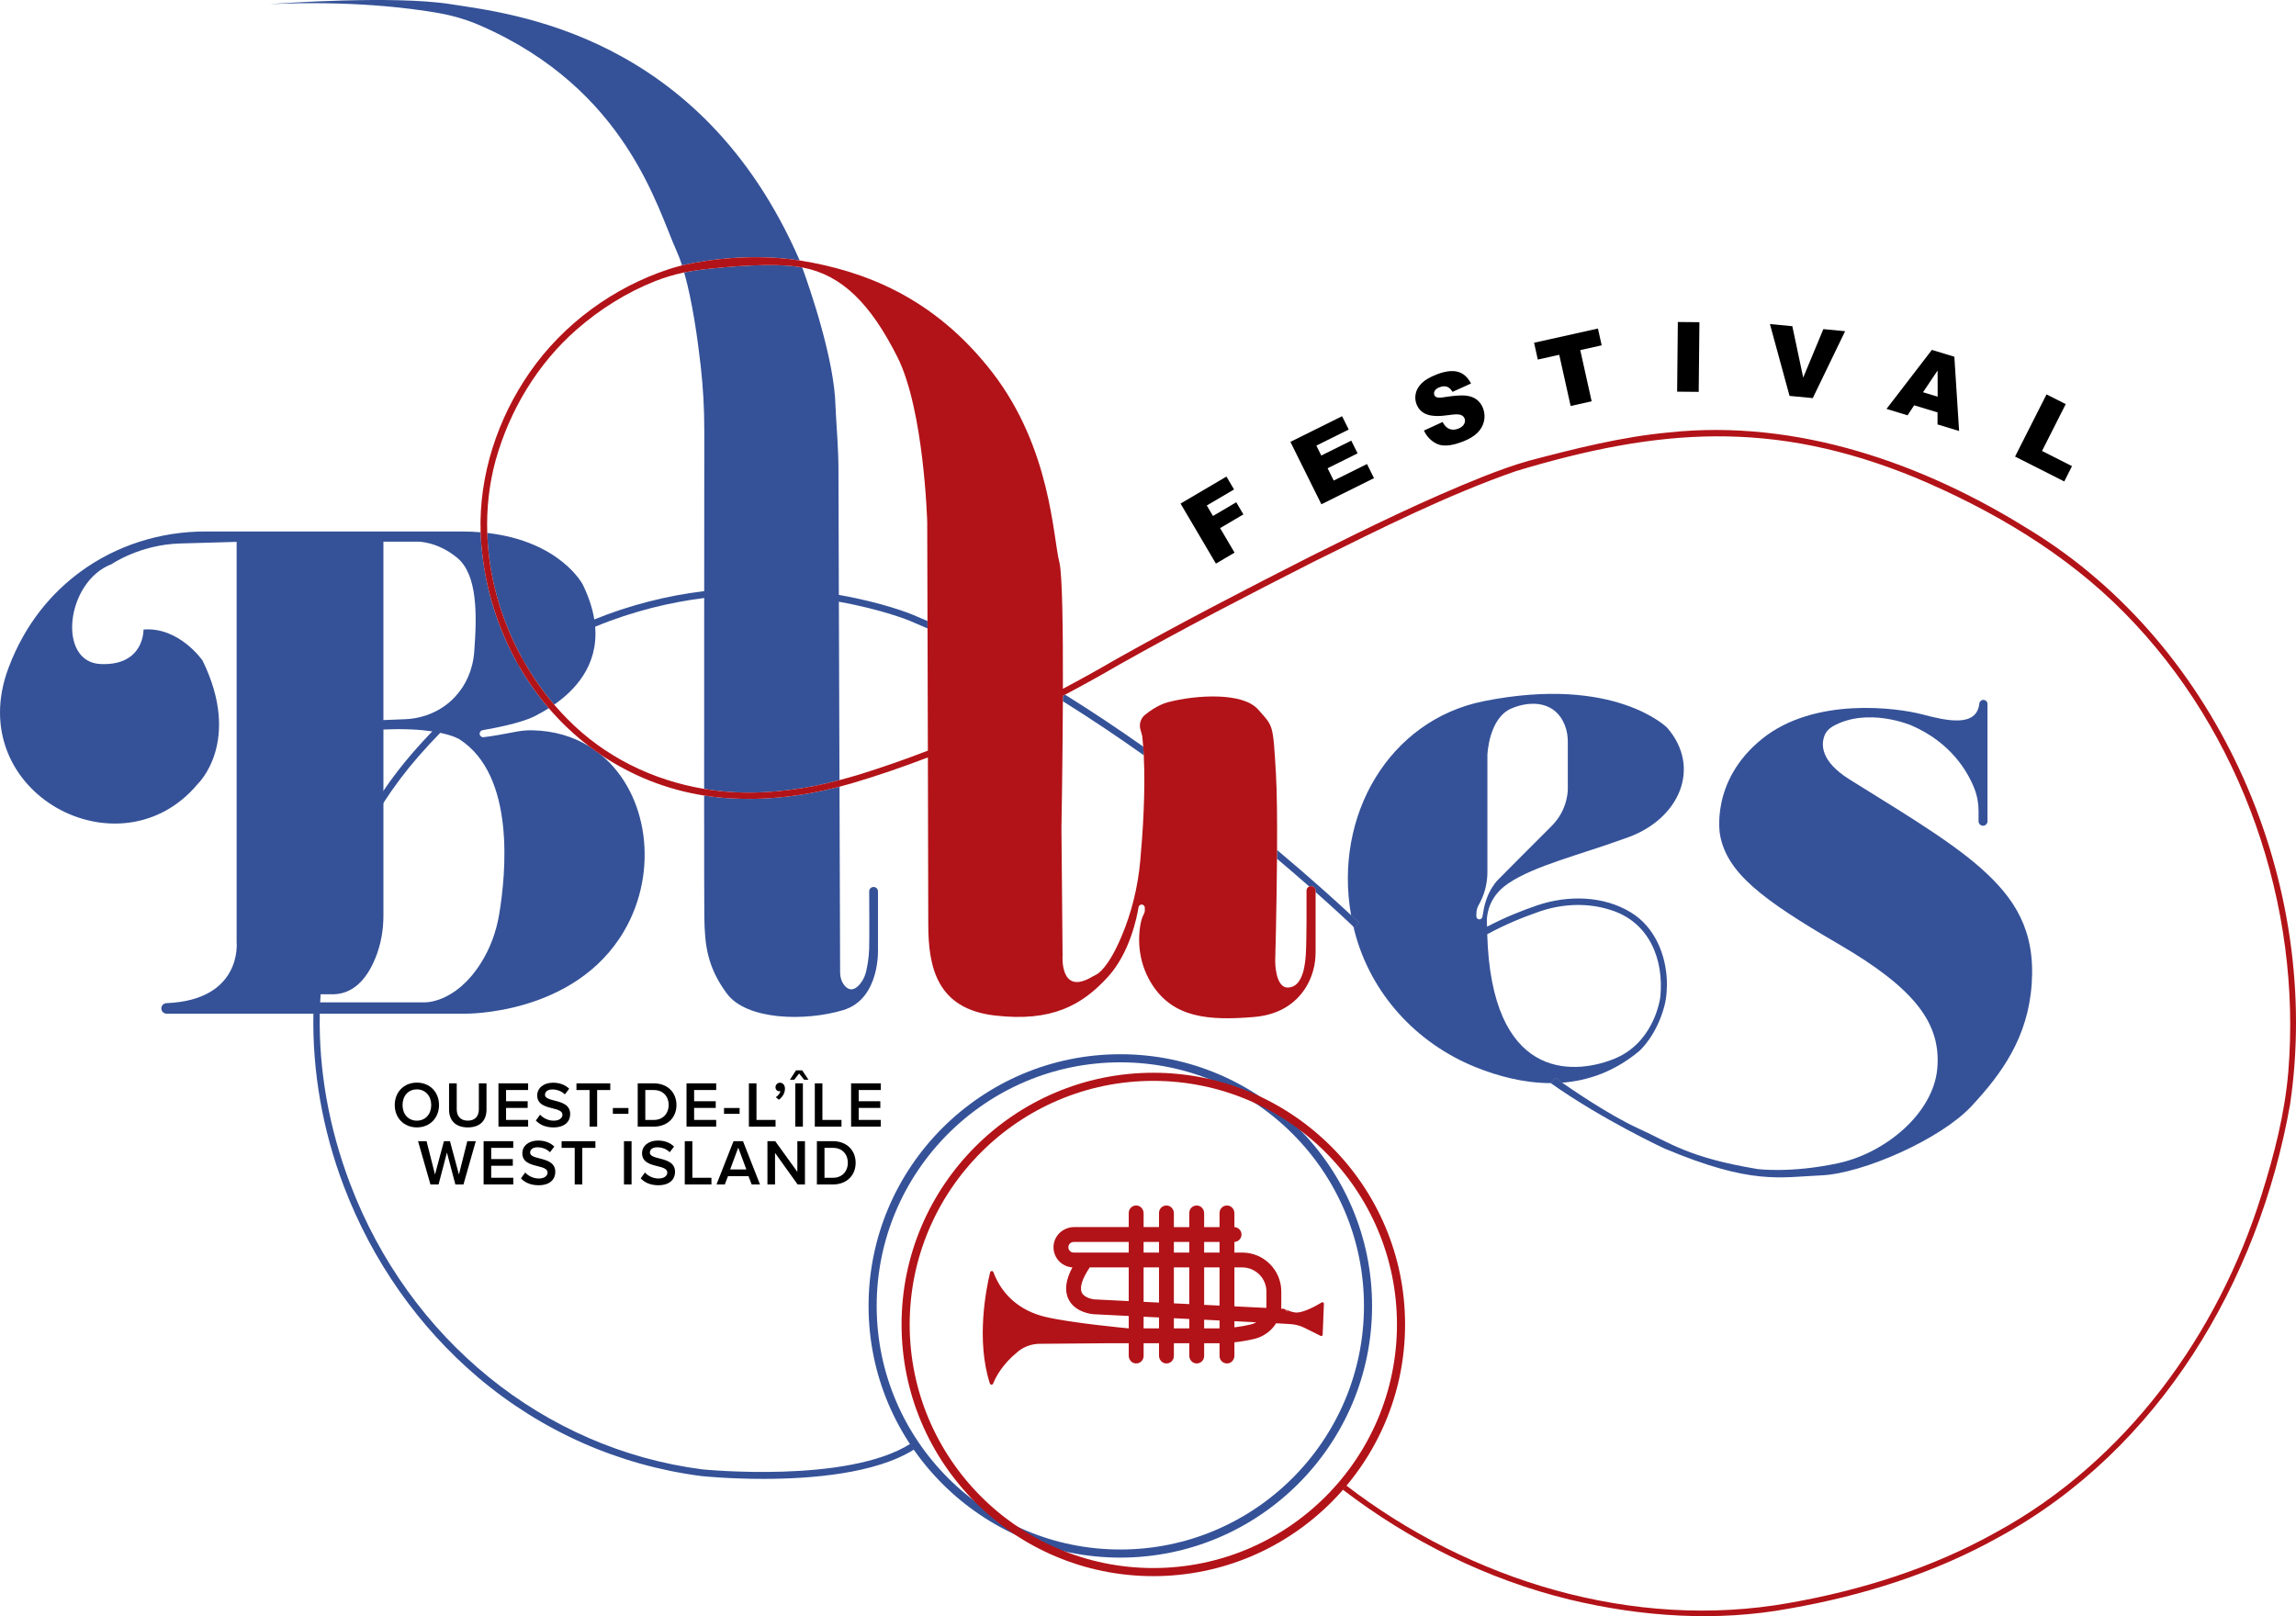
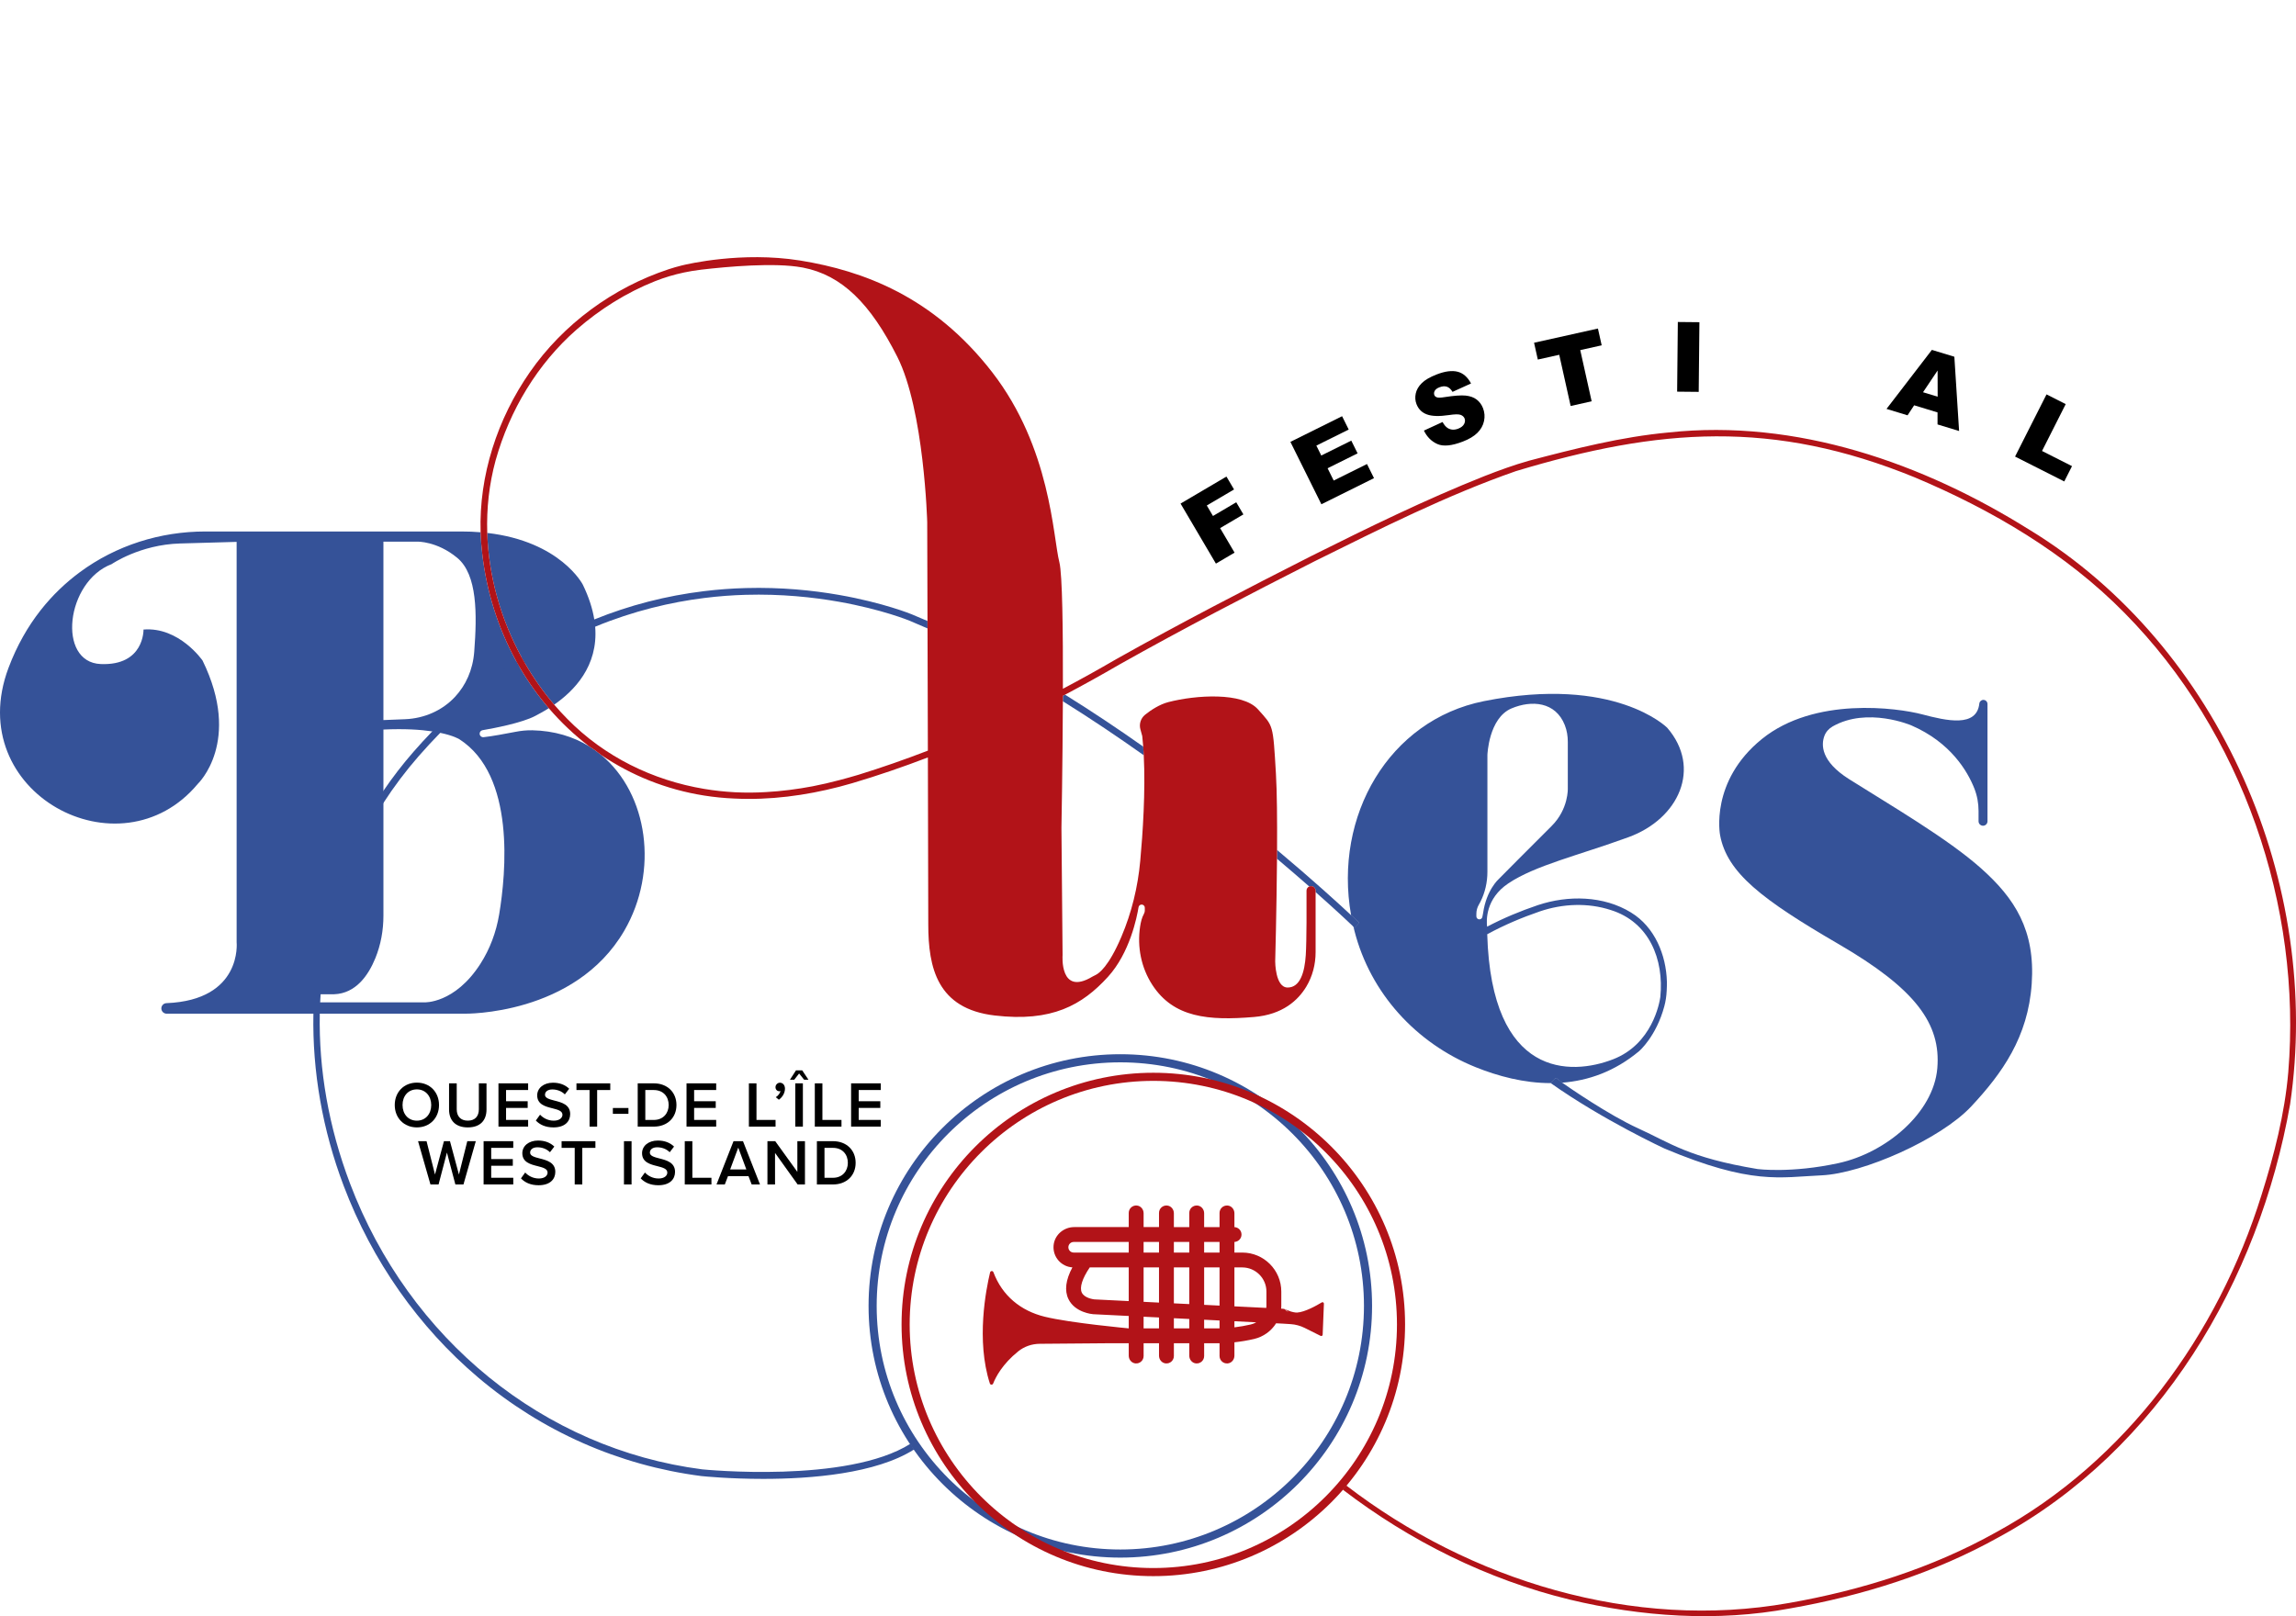
<svg xmlns="http://www.w3.org/2000/svg" id="Layer_2" data-name="Layer 2" viewBox="0 0 1698.25 1195.71">
  <defs>
    <style>
      .cls-1 {
        fill: #b21318;
      }

      .cls-2 {
        fill: red;
      }

      .cls-3 {
        fill: #355298;
      }
    </style>
  </defs>
  <g id="Layer_1-2" data-name="Layer 1">
    <g>
      <path class="cls-3" d="M440.23,463.64c-.15-1.74-.36-3.53-.66-5.35-1.26-7.84-3.95-16.41-8.49-25.77,0,0-16.36-31.96-70.69-38.24,1.01,31.98,10,63.8,25.41,92,.82,1.5,1.66,3,2.52,4.48,6.27,10.83,13.49,21.09,21.59,30.56,14.4-9.99,32.73-28.22,30.32-57.68ZM444.72,558.59s-.03-.02-.05-.03c-2.78-2.32-5.73-4.45-8.85-6.35t-.02-.02c-11.7-7.21-25.77-11.55-41.99-11.9-4.25-.09-8.49.35-12.66,1.17-6.54,1.27-17.52,3.32-23.52,3.94-1.11.11-2.16-.5-2.62-1.52-.16-.36-.24-.73-.24-1.09,0-1.22.87-2.35,2.17-2.57,8.18-1.4,29.19-5.36,39-10.58,2.23-1.19,5.8-3.05,9.98-5.69-8.1-9.43-15.36-19.65-21.68-30.53-.86-1.47-1.7-2.96-2.52-4.46-13.13-23.94-21.79-50.87-25.03-79.38-.65-5.25-1.04-10.52-1.2-15.79-4.5-.38-9.25-.58-14.26-.58h-189.34c-33.34,0-66.02,10.28-92.83,30.11-20.33,15.04-40.25,37.46-52.77,70.8-34.66,92.32,82.57,154.92,140.06,85.76,0,0,32.85-31.13,3.46-91.21,0,0-17.29-25.07-43.66-22.91,0,0,.7,26.88-31.69,25.53-32.39-1.36-25.78-61.05,8.14-73.94,0,0,20.86-14.41,50.53-15.26,29.68-.85,41.89-1.19,41.89-1.19v296.16s4.46,42.85-51.91,45.11c-2.1.08-3.77,1.79-3.77,3.89,0,1.07.44,2.05,1.14,2.76.71.7,1.69,1.14,2.76,1.14h220.45s81.51,1.5,118.08-61.42c25.64-44.11,17.61-101.18-17.05-129.95ZM283.6,400.73h25.01s14.54-.49,29.56,11.95c15.03,12.44,14.7,41.84,12.6,69.47-1.05,13.81-6.42,25-14.15,33.34-9.52,10.26-22.92,16.03-36.9,16.6l-16.12.65v-132.01ZM369.2,676.55c-2.17,12.99-6.78,25.49-13.9,36.57-19.04,29.61-41.44,28.46-41.44,28.46h-78.29c-.82,0-1.57-.33-2.11-.88-.55-.54-.88-1.29-.88-2.12,0-1.66,1.34-3,2.99-3h11.55c16.09-.57,25.34-14.02,30.5-26.66,4.07-9.98,5.98-20.71,5.98-31.48v-137.7c15.68-.73,27.47.07,36.1,1.37,2.17.33,4.14.69,5.92,1.07,10.17,2.13,14.18,4.75,14.18,4.75,41.52,26.67,34.49,99.1,29.4,129.62Z" />
-       <path class="cls-3" d="M649.4,701.32v-41.85c0-.9-.37-1.71-.95-2.3-.59-.58-1.4-.95-2.3-.95-1.81,0-3.27,1.47-3.25,3.28.06,8.83.22,33.11-.03,42.44-.18,6.82-1.35,12.98-2.27,16.87-.82,3.45-2.36,6.7-4.68,9.38-5.07,5.87-8.92,3.82-11.38.75-2.1-2.63-3.13-5.95-3.14-9.31-.05-14.39-.24-71.83-.46-137.6-25.28,6.56-51.51,10.04-77.63,8.76-7.65-.31-15.15-1.06-22.49-2.22.01,47.77.04,83.92.14,90.04.31,20.53,2.17,37.01,16.79,56.61,14.62,19.59,57.85,20.52,85.84,12.13,27.99-8.4,25.81-46.03,25.81-46.03ZM620.48,445.2c0-1.71,0-3.4-.02-5.08-.17-52.07-.29-91.46-.29-95.21,0-8.94-1.24-28.53-1.84-37.53-.16-2.35-.29-4.68-.35-7.03-.79-34.03-18.49-85.61-24.6-102.47-20.38-3.8-55.48-.62-74.66,1.62-4.26.5-8.49,1.18-12.67,2.07,5.94,20.77,9.87,48.33,12.19,68.82,1.82,15.98,2.71,32.03,2.7,48.11-.02,24.44-.05,69.08-.08,118.84v5.08c-.03,47.19-.05,98.47-.04,141.23,15.05,2.52,30.45,3.31,45.83,2.35,11.36-.61,23.23-2.16,34.42-4.28,6.63-1.28,13.27-2.84,19.85-4.58-.15-44.1-.31-91.51-.44-131.94ZM591.33,192.34C518.1,24.44,377.55,10.04,333.36,3.09c-42.38-6.67-126.8-.54-133.62-.03,59.48-2.67,102.71,2.74,124.71,6.61,10.55,1.85,20.88,4.9,30.7,9.18,108.34,47.2,130.96,135.2,145.28,166.82,1.43,3.16,2.78,6.76,4.04,10.68,4.02-.99,44.21-10.43,86.99-3.67-.09-.23-.13-.34-.13-.34Z" />
      <path class="cls-3" d="M1154.83,800.54s-3.6-3-4.07-2.95c-.47.04-3.77,3.72-3.77,3.72,2.82,0,5.65-.1,8.48-.32-.42-.29-.64-.45-.64-.45ZM1001.09,685.59c.51.48.79.75.82.78l3.47-3.6c-.09-.09-2.18-2.1-6.04-5.7.5,2.84,1.08,5.68,1.75,8.52Z" />
      <path class="cls-3" d="M1206.49,675.15c-20.42-12.58-46.73-12.95-69.02-5.5-12.87,4.36-25.46,9.57-37.52,15.94-.57-4.44-1.29-20.71,15.79-32.1,19.96-13.3,51.48-20.53,88.78-34.12,37.3-13.59,54.36-51.18,28.63-80.97,0,0-38.75-39.04-135.62-19.66-70.1,14.02-111.21,84.74-98.19,158.33,3.86,3.6,5.95,5.61,6.04,5.7l-3.47,3.6s-.31-.3-.82-.78c.25,1.06.5,2.11.77,3.17,11.74,45.99,45.53,82.98,89.55,100.74,16.54,6.67,35.73,11.82,55.57,11.82,0,0,3.3-3.68,3.77-3.72.47-.05,4.07,2.95,4.07,2.95,0,0,.22.16.64.45,19.23-1.48,38.8-8.19,56.93-23.34,0,0,12.64-10.76,18.66-33.26.99-3.71,1.54-7.52,1.73-11.36.12-2.32.21-4.94.15-6.74-.52-19.79-9-40.52-26.45-51.14ZM1092.65,679.52c-.4-.41-.65-.97-.65-1.58v-1.91c0-2.36.65-4.66,1.83-6.71.36-.63.77-1.38,1.2-2.22,3.45-6.83,5.14-14.41,5.14-22.06v-86.49s.89-27.31,17.86-34.46c14.86-6.25,32.54-4.98,39.38,12.36,1.56,3.94,2.23,8.17,2.23,12.41v34.19s.77,15.45-12.12,28.21-38.93,39.05-38.93,39.05c0,0-9.19,8.04-11.61,25.27l-.55,2.79c-.2,1.05-1.12,1.81-2.19,1.81-.62,0-1.18-.25-1.59-.66ZM1228.08,737.58c-.67,4.69-6.06,34.86-34.88,46.09-31.27,12.18-90.09,14.03-93.16-92.47,0-.08.11-.17.2-.11,12.36-6.74,25.43-12.25,38.79-16.83,16.83-5.71,35.48-6.53,52.42-.98,28.37,8.87,39.42,36.4,36.62,64.3h.01Z" />
      <path class="cls-3" d="M1465.41,642.51c-24.91-22.2-66.77-46.52-97.76-66.1-20.92-13.22-20.64-25.4-18.24-31.92,1.1-3.01,3.33-5.47,6.12-7.06,25.75-14.66,58.17-.78,58.17-.78,29.13,12.6,41.57,33.93,46.6,46.59,2.11,5.32,3.15,10.99,3.15,16.7v7.65c0,.92.37,1.74.97,2.34s1.43.97,2.34.97c1.82,0,3.3-1.48,3.3-3.31v-86.77c-.01-.83-.35-1.59-.9-2.14-.55-.55-1.31-.89-2.14-.89-1.55,0-2.84,1.18-3,2.72-1.92,17.87-24.38,12.71-42.17,8.01-18.63-4.91-79.71-13.2-118.54,18.12-38.82,31.32-31.05,71.18-31.05,71.18,5.17,27.95,31.09,47.72,87.69,80.65,56.61,32.94,75.81,58.76,72.99,91.86-2.81,33.1-38.01,62.51-73.01,70.16-35,7.64-59.88,4.41-59.88,4.41-51.26-8.5-64.31-19.18-88.21-30.04-21.95-9.97-51.66-30.57-56.37-33.87-.42-.29-.64-.45-.64-.45,0,0-3.6-3-4.07-2.95-.47.04-3.77,3.72-3.77,3.72,38.71,27.39,84.27,48.45,84.27,48.45,64.52,27.12,85.41,21.14,116.01,19.79,30.59-1.35,88.09-26.69,110.83-51.06,22.74-24.36,41.97-51.17,44.67-90.7,2.71-39.52-12.45-63.08-37.36-85.28Z" />
      <path class="cls-3" d="M686.05,464.92c-4.44-1.97-8.89-3.88-13.34-5.72-.33-.13-20.28-8.34-52.23-14-19.19-3.4-42.71-5.88-68.91-5.14-9.62.27-19.9,1-30.71,2.36-24.65,3.09-52.07,9.46-80.63,21.22-17.01,6.98-34.43,15.88-51.91,27.12-.86-1.48-1.7-2.98-2.52-4.48,15.07-9.72,30.69-18.08,46.78-25.06,2.32-1.01,4.65-1.98,6.99-2.93,25.98-10.54,53.2-17.55,81.29-20.95,10.15-1.24,20.42-2,30.79-2.28,26.07-.72,49.54,1.7,68.81,5.06,33.11,5.78,53.85,14.33,54.17,14.47,3.8,1.57,7.6,3.19,11.4,4.85,0,1.81,0,3.63.02,5.48Z" />
      <path class="cls-3" d="M676.09,1072.37c-28.33,17.93-76.07,21.75-111.57,21.75-24.99,0-43.91-1.89-45.74-2.08-60.93-7.87-117.97-33.07-165.01-72.86-44.13-37.34-78.55-86.39-99.56-141.85-15.66-41.35-23.23-84.74-22.4-127.37.24-12.78,1.24-25.49,3.01-38.06,6.45-45.83,23.14-89.07,48.78-126.85,6.82-10.05,14.26-19.7,22.32-28.92,4.51-5.17,9.11-10.17,13.78-15.02,19.42-20.18,40.15-37.61,62.02-52.15.82,1.5,1.66,2.99,2.52,4.46-19.65,13.05-39.35,29.09-58.62,48.76-5.35,5.46-10.67,11.21-15.94,17.24-9.62,11.01-18.32,22.58-26.08,34.61-27.45,42.56-43.13,90.96-46.45,141.55-.14,2-.25,4-.34,6-.13,2.79-.23,5.58-.28,8.38-.81,41.31,6.54,83.83,22.36,125.6,43.68,115.35,143.49,196.39,260.47,211.51,1,.11,107.24,10.71,154.06-18.93l2.67,4.23Z" />
      <path class="cls-3" d="M845.98,558.76c-18.66-13.24-38.78-26.81-59.83-39.94.01-1.33.02-2.66.02-4,.54-.28,1.08-.57,1.62-.86,20.27,12.6,39.69,25.63,57.79,38.4.16,2.1.29,4.23.4,6.4Z" />
      <path class="cls-3" d="M1005.38,682.77l-3.47,3.6s-.31-.3-.82-.78c-2.8-2.68-12.68-12.01-28-25.58v-1.07c0-1.86-1.51-3.36-3.36-3.36-.48,0-.93.1-1.34.28-7.02-6.17-15.02-13.08-23.85-20.53.02-2.17.03-4.34.04-6.5,26.25,22.02,45.55,39.65,54.76,48.24,3.86,3.6,5.95,5.61,6.04,5.7Z" />
-       <path class="cls-2" d="M435.82,552.21c2.89,2.19,5.84,4.31,8.85,6.35-2.78-2.32-5.73-4.45-8.85-6.35Z" />
      <path class="cls-1" d="M1501.27,392.06c-79.12-49.63-172.64-82.23-266.97-72.12-35.1,3.25-69.31,11.96-103.28,20.89-11.33,3.18-22.39,7.23-33.32,11.51-43.49,17.31-85.55,37.93-127.38,58.81-48.63,24.66-97.1,49.76-144.63,76.48-13.01,7.57-26.18,14.91-39.51,21.95.12-42.93-.39-84.87-2.59-93.5-4.81-18.82-6.23-84.61-49.79-140.81-43.56-56.19-95.77-74.94-141.28-82.42-.35-.06-.71-.12-1.06-.17-42.78-6.76-82.97,2.68-86.99,3.67-.22.05-.33.08-.33.08-3.29.8-6.41,1.74-9.57,2.76-41.14,13.59-77.9,40.53-102.66,76.15-23.98,34.47-37.73,76.43-36.42,118.45.16,5.27.55,10.54,1.2,15.79,3.24,28.51,11.9,55.44,25.03,79.38.82,1.5,1.66,2.99,2.52,4.46,6.32,10.88,13.58,21.1,21.68,30.53,8.96,10.44,18.97,19.92,29.88,28.24t.02.02c3.12,1.9,6.07,4.03,8.85,6.35.02.01.03.02.05.03,22.32,15.09,48.01,25.54,76.1,29.98,7.34,1.16,14.84,1.91,22.49,2.22,26.12,1.28,52.35-2.2,77.63-8.76,3.2-.84,6.38-1.72,9.55-2.64,18.86-5.6,37.46-11.98,55.82-19.02.16,57.51.29,110.28.29,123.51,0,32.15,6.67,62.4,49.06,67.4,42.4,5,64.78-7.68,83.8-28.54,16.24-17.81,21.48-44.23,22.67-51.57.18-1.12,1.16-1.95,2.3-1.95,1.28,0,2.33,1.04,2.33,2.33v2.01c0,1.01-.31,1.98-.8,2.85-1.3,2.3-2.15,5.57-2.68,9.11-2.27,15.03.8,30.51,9.11,43.24,15.69,24.05,41.18,26.51,75.18,23.64,21.16-1.78,32.54-12.33,38.63-22.43,4.62-7.68,6.89-16.55,6.89-25.51v-45.44c0-1.69-1.21-3.19-2.89-3.42-.66-.09-1.27.01-1.81.25-1.2.51-2.03,1.7-2.02,3.09.05,9.61.14,37.13-.55,47.65-.84,12.85-4.19,24.02-13.41,24.02s-9.21-19.27-9.21-19.27c0,0,1.04-37.97,1.34-76.02.02-2.17.03-4.34.04-6.5.12-21.89-.04-43.08-.83-56.3-2.23-37.43-1.82-34.85-13.27-47.7-11.45-12.85-45.79-10.68-66.33-5.37-6.4,1.65-12.89,5.87-17.19,9.35-3.2,2.59-4.55,6.83-3.46,10.79l1.37,4.99c.28,2.52.51,5.12.71,7.77.16,2.1.29,4.23.4,6.4,1.35,26.78-.72,57.73-2.6,78.22-1.77,19.29-6.36,38.24-13.94,56.07-9.4,22.1-16.64,27.17-19.12,28.31-.78.36-1.55.74-2.29,1.18-24.52,14.77-22.09-15.94-22.09-15.94l-.84-94.13s.85-46,1.05-93.65c.01-1.33.02-2.66.02-4,.54-.28,1.08-.57,1.62-.86,13.56-7.16,26.97-14.63,40.21-22.32,47.43-26.68,95.86-51.77,144.38-76.4,48.71-24.08,97.44-48.72,148.8-66.65,106.15-32.01,190.38-38.23,295.15,4.63,56.93,23.96,111.59,56.02,155.14,100.32,87.11,88.29,131.25,216.54,121.05,339.78-2.65,30.91-10.45,61.12-19.74,90.64-32.2,103.44-100.23,197.24-196.26,249.61-47.44,26.56-99.95,43.02-153.37,52.4-115,20.48-235.83-16.52-327.5-87.02l-2.42,3.18c49.65,38,106.83,66.47,167.67,81.29,53.12,12.76,109.14,16.64,163.05,6.57,53.83-9.43,106.75-26.04,154.59-52.79,118.67-64.57,192.27-189.48,215.33-320.18,23.9-162.31-51.36-338.61-192.6-424.96ZM634.81,573.25c-4.59,1.36-9.22,2.67-13.89,3.89-6.58,1.74-13.22,3.3-19.85,4.58-11.19,2.12-23.06,3.67-34.42,4.28-15.38.96-30.78.17-45.83-2.35-37.97-6.36-73.69-23.75-101.15-51.72-3.38-3.41-6.64-6.95-9.76-10.61-8.1-9.47-15.32-19.73-21.59-30.56-.86-1.48-1.7-2.98-2.52-4.48-15.41-28.2-24.4-60.02-25.41-92-.57-18.07,1.4-36.2,6.21-53.75,10.38-37.04,30.92-71.34,59.93-96.75,17.09-14.93,36.76-27.32,57.93-35.73,7.01-2.78,14.23-4.93,21.59-6.48,4.18-.89,8.41-1.57,12.67-2.07,19.18-2.24,54.28-5.42,74.66-1.62.19.03.38.06.57.1,28.87,5.62,49.87,26.62,69.75,66,19.87,39.38,22.12,122.25,22.12,122.25,0,0,.09,31.06.21,73.21,0,1.81,0,3.63.02,5.48.08,27.68.17,59.58.25,90.42-16.96,6.55-34.12,12.54-51.49,17.91Z" />
      <path class="cls-3" d="M828.65,1152.37c-102.68,0-186.21-83.53-186.21-186.21s83.53-186.21,186.21-186.21,186.21,83.53,186.21,186.21-83.53,186.21-186.21,186.21ZM828.65,785.95c-99.37,0-180.21,80.84-180.21,180.21s80.84,180.21,180.21,180.21,180.21-80.84,180.21-180.21-80.84-180.21-180.21-180.21Z" />
      <path class="cls-1" d="M853.06,1166.08c-102.68,0-186.21-83.53-186.21-186.21s83.53-186.21,186.21-186.21,186.21,83.53,186.21,186.21-83.53,186.21-186.21,186.21ZM853.06,799.66c-99.37,0-180.21,80.84-180.21,180.21s80.84,180.21,180.21,180.21,180.21-80.84,180.21-180.21-80.84-180.21-180.21-180.21Z" />
      <path class="cls-1" d="M977.65,963.56c-3.63,2.21-12.43,7.19-18.27,7.52-1.47.08-4.18-.63-4.56-.77-1.81-.67-4.08-1.51-4.41-1.71l2.61,1.99c-1.97-.73-2.58-1.88-2.65-2.02h-.01c-.49-.18-1.02-.29-1.57-.32l-1.19-.06c.03-.34.06-.68.08-1.02.02-.44.04-.87.04-1.29v-10.31c0-15.96-12.93-28.89-28.89-28.89h-5.79v-7.85c2.93-.13,5.25-2.54,5.25-5.49s-2.32-5.36-5.25-5.49v-10.25c0-2.86-2.09-5.43-4.94-5.71-3.28-.33-6.06,2.25-6.06,5.47v10.48h-11.39v-10.25c0-2.87-2.1-5.43-4.96-5.7-3.29-.31-6.04,2.25-6.04,5.47v10.48h-11.39v-10.25c0-2.87-2.1-5.43-4.96-5.7-3.29-.31-6.04,2.25-6.04,5.47v10.48h-11.39v-10.25c0-2.87-2.1-5.43-4.96-5.7-3.29-.31-6.04,2.25-6.04,5.47v10.48h-40.32c-7.88,0-14.71,5.94-15.29,13.8-.62,8.4,5.78,15.5,13.94,16.01-4.97,9.27-5.96,17.13-2.94,23.42,4.83,10.08,17.74,11.18,18.28,11.22l26.33,1.31v9.17s-43.08-3.94-62.16-8.62c-17.74-4.35-31.41-15.52-37.94-32.95-.44-1.18-2.15-1.07-2.45.16-2.99,12.48-10.47,50.3-.17,82.18.37,1.15,1.98,1.18,2.43.06,1.97-4.98,6.94-14.47,18.51-23.8,4.5-3.63,10.12-5.56,15.9-5.61l51.22-.42h14.66v9.23c0,2.87,2.1,5.43,4.96,5.7,3.29.31,6.04-2.25,6.04-5.47v-9.46h11.39v9.23c0,2.87,2.1,5.43,4.96,5.7,3.29.31,6.04-2.25,6.04-5.47v-9.46h11.39v9.23c0,2.87,2.1,5.43,4.96,5.7,3.29.31,6.04-2.25,6.04-5.47v-9.46h9.5c.63,0,1.26-.01,1.89-.01v9.47c0,3.22,2.78,5.8,6.06,5.47,2.85-.28,4.94-2.85,4.94-5.71v-9.91c4.89-.52,9.76-1.35,14.56-2.47,6.92-1.61,12.72-5.91,16.28-11.59l4.36.22c.1,0,.19.01.28.01l6.05.38c3.64.23,7.2,1.19,10.47,2.82l11.77,5.88c.68.34,1.47-.13,1.5-.89l.92-22.94c.03-.83-.87-1.37-1.58-.94ZM834.87,962.59l-25.51-1.27c-.63-.08-7.26-.93-9.2-5.03-1.77-3.77.3-10.36,5.87-18.61h28.84v24.91ZM834.87,926.68h-40.73c-2.16,0-3.92-1.76-3.92-3.92s1.76-3.92,3.92-3.92h40.73v7.84ZM857.26,982.77h-11.39v-8.62l11.39.56v8.06ZM857.26,963.7l-11.39-.57v-25.45h11.39v26.02ZM857.26,926.68h-11.39v-7.84h11.39v7.84ZM879.65,982.77h-11.39v-7.51l11.39.57v6.94ZM879.65,964.81l-11.39-.56v-26.57h11.39v27.13ZM879.65,926.68h-11.39v-7.84h11.39v7.84ZM902.04,982.75c-.63,0-1.26.02-1.89.02h-9.5v-6.4l11.39.57v5.81ZM902.04,965.93l-11.39-.57v-27.68h11.39v28.25ZM902.04,926.68h-11.39v-7.84h11.39v7.84ZM925.1,979.9c-3.98.93-8.01,1.63-12.06,2.11v-4.52l16.17.8c-1.26.72-2.64,1.27-4.11,1.61ZM936.72,965.88c0,.22-.01.45-.02.69-.02.36-.05.72-.11,1.07l-23.55-1.17v-28.79h5.78c9.87,0,17.9,8.02,17.9,17.89v10.31Z" />
      <g>
        <path d="M873.22,372.56l33.93-19.98,5.62,9.54-20.15,11.86,4.57,7.76,17.21-10.13,5.28,8.97-17.21,10.13,10.68,18.15-13.79,8.12-26.15-44.41Z" />
        <path d="M954.46,326.91l38.23-18.98,4.89,9.86-23.93,11.88,3.64,7.34,22.2-11.02,4.67,9.42-22.2,11.02,4.52,9.1,24.62-12.23,5.19,10.45-38.92,19.32-22.92-46.16Z" />
        <path d="M1053.2,318.56l13.8-6.34c1.19,2.18,2.49,3.69,3.89,4.53,2.28,1.36,4.84,1.49,7.69.39,2.12-.82,3.56-1.95,4.33-3.38.76-1.44.89-2.81.39-4.12-.48-1.25-1.46-2.15-2.93-2.71-1.47-.56-4.37-.51-8.69.15-7.08,1.05-12.48.9-16.19-.46-3.74-1.35-6.33-3.9-7.78-7.66-.95-2.47-1.14-5.08-.55-7.83.58-2.75,2.07-5.31,4.46-7.68,2.39-2.37,6.09-4.52,11.1-6.45,6.14-2.37,11.27-3.03,15.38-1.99,4.11,1.04,7.43,3.94,9.96,8.69l-13.69,6.22c-1.21-2.02-2.6-3.29-4.17-3.82-1.57-.52-3.41-.38-5.51.43-1.73.67-2.89,1.54-3.48,2.6-.59,1.07-.69,2.13-.28,3.18.29.77.92,1.32,1.88,1.65.94.36,2.83.31,5.67-.15,7.03-1.11,12.23-1.48,15.59-1.14,3.36.35,6.09,1.34,8.19,2.96,2.1,1.63,3.65,3.75,4.67,6.38,1.19,3.08,1.43,6.25.73,9.52-.7,3.26-2.32,6.15-4.87,8.68-2.54,2.53-6.14,4.69-10.8,6.48-8.18,3.16-14.45,3.77-18.81,1.83-4.36-1.93-7.69-5.25-9.98-9.94Z" />
        <path d="M1134.67,253.58l47.25-10.52,2.77,12.42-15.85,3.53,8.43,37.89-15.54,3.46-8.43-37.88-15.85,3.53-2.77-12.42Z" />
        <path d="M1241.02,238.22l15.96.16-.52,51.54-15.96-.16.52-51.54Z" />
-         <path d="M1309.13,239.75l16.57,1.57,8.05,38.02,14.9-35.84,16.09,1.53-23.92,49.5-17.18-1.63-14.51-53.15Z" />
        <path d="M1433.12,305.12l-17.3-5.27-4.88,7.41-15.56-4.74,33.55-43.66,16.62,5.06,3.51,54.95-15.95-4.86v-8.89ZM1433.2,293.49l-.04-19.38-10.78,16.08,10.83,3.3Z" />
        <path d="M1513.71,291.78l14.21,7.19-17.53,34.67,22.18,11.22-5.73,11.33-36.39-18.41,23.26-45.99Z" />
      </g>
      <g>
        <path d="M308.35,800.96c9.6,0,16.37,7.01,16.37,16.56s-6.77,16.56-16.37,16.56-16.37-7.01-16.37-16.56,6.77-16.56,16.37-16.56ZM308.35,805.96c-6.48,0-10.61,4.94-10.61,11.57s4.13,11.57,10.61,11.57,10.61-4.99,10.61-11.57-4.18-11.57-10.61-11.57Z" />
        <path d="M332.16,801.49h5.66v19.2c0,5.09,2.83,8.4,8.21,8.4s8.16-3.31,8.16-8.4v-19.2h5.66v19.35c0,7.97-4.56,13.25-13.83,13.25s-13.87-5.33-13.87-13.2v-19.39Z" />
        <path d="M368.69,833.51v-32.02h21.94v4.94h-16.32v8.3h15.99v4.94h-15.99v8.88h16.32v4.94h-21.94Z" />
        <path d="M399.46,824.68c2.21,2.35,5.66,4.42,10.13,4.42s6.43-2.26,6.43-4.37c0-2.88-3.41-3.74-7.3-4.75-5.23-1.3-11.38-2.83-11.38-9.6,0-5.28,4.66-9.36,11.67-9.36,4.99,0,9.02,1.58,12,4.46l-3.22,4.18c-2.5-2.5-5.9-3.65-9.26-3.65s-5.42,1.58-5.42,3.98,3.26,3.31,7.06,4.27c5.28,1.34,11.57,2.98,11.57,9.94,0,5.33-3.74,9.89-12.39,9.89-5.9,0-10.18-2.06-13.01-5.09l3.12-4.32Z" />
        <path d="M436.08,833.51v-27.07h-9.7v-4.94h25.01v4.94h-9.7v27.07h-5.62Z" />
        <path d="M453.31,824.05v-4.32h11.52v4.32h-11.52Z" />
        <path d="M471.69,833.51v-32.02h11.91c9.98,0,16.75,6.62,16.75,16.03s-6.77,15.99-16.75,15.99h-11.91ZM477.31,828.57h6.29c6.96,0,10.99-4.99,10.99-11.04s-3.84-11.09-10.99-11.09h-6.29v22.13Z" />
        <path d="M507.79,833.51v-32.02h21.94v4.94h-16.32v8.3h15.99v4.94h-15.99v8.88h16.32v4.94h-21.94Z" />
-         <path d="M535.53,824.05v-4.32h11.52v4.32h-11.52Z" />
        <path d="M553.92,833.51v-32.02h5.62v27.07h14.11v4.94h-19.73Z" />
        <path d="M573.84,811.72c1.54-.91,3.12-2.88,3.46-4.51-.14.05-.53.14-.82.14-1.63,0-2.88-1.25-2.88-3.02s1.49-3.31,3.26-3.31c1.97,0,3.74,1.58,3.74,4.37,0,3.31-1.87,6.34-4.51,8.21l-2.26-1.87Z" />
        <path d="M594.77,798.8l-3.7-4.61-3.6,4.61h-3.17l4.46-6.91h4.61l4.61,6.91h-3.22ZM588.24,833.51v-32.02h5.62v32.02h-5.62Z" />
        <path d="M602.68,833.51v-32.02h5.62v27.07h14.11v4.94h-19.73Z" />
        <path d="M629.52,833.51v-32.02h21.94v4.94h-16.32v8.3h15.99v4.94h-15.99v8.88h16.32v4.94h-21.94Z" />
      </g>
      <g>
        <path d="M336.82,876.3l-6.24-23.62-6.19,23.62h-6l-9.17-32.02h6.29l6.24,24.67,6.62-24.67h4.46l6.62,24.67,6.19-24.67h6.29l-9.12,32.02h-6Z" />
        <path d="M357.7,876.3v-32.02h21.94v4.94h-16.32v8.3h15.99v4.94h-15.99v8.88h16.32v4.94h-21.94Z" />
        <path d="M388.46,867.47c2.21,2.35,5.66,4.42,10.13,4.42s6.43-2.26,6.43-4.37c0-2.88-3.41-3.74-7.3-4.75-5.23-1.3-11.38-2.83-11.38-9.6,0-5.28,4.66-9.36,11.67-9.36,4.99,0,9.02,1.58,12,4.46l-3.22,4.18c-2.5-2.5-5.9-3.65-9.26-3.65s-5.42,1.58-5.42,3.98,3.26,3.31,7.06,4.27c5.28,1.34,11.57,2.98,11.57,9.94,0,5.33-3.74,9.89-12.39,9.89-5.9,0-10.18-2.06-13.01-5.09l3.12-4.32Z" />
        <path d="M425.09,876.3v-27.07h-9.7v-4.94h25.01v4.94h-9.7v27.07h-5.62Z" />
        <path d="M461.52,876.3v-32.02h5.62v32.02h-5.62Z" />
        <path d="M477.02,867.47c2.21,2.35,5.66,4.42,10.13,4.42s6.43-2.26,6.43-4.37c0-2.88-3.41-3.74-7.3-4.75-5.23-1.3-11.38-2.83-11.38-9.6,0-5.28,4.66-9.36,11.67-9.36,4.99,0,9.02,1.58,12,4.46l-3.22,4.18c-2.5-2.5-5.9-3.65-9.26-3.65s-5.42,1.58-5.42,3.98,3.26,3.31,7.06,4.27c5.28,1.34,11.57,2.98,11.57,9.94,0,5.33-3.74,9.89-12.39,9.89-5.9,0-10.18-2.06-13.01-5.09l3.12-4.32Z" />
        <path d="M506.49,876.3v-32.02h5.62v27.07h14.11v4.94h-19.73Z" />
        <path d="M555.98,876.3l-2.35-6.14h-15.17l-2.35,6.14h-6.14l12.58-32.02h7.01l12.58,32.02h-6.14ZM546.05,849.04l-6,16.18h12l-6-16.18Z" />
        <path d="M589.97,876.3l-16.71-23.33v23.33h-5.62v-32.02h5.76l16.37,22.71v-22.71h5.62v32.02h-5.42Z" />
        <path d="M604.22,876.3v-32.02h11.91c9.98,0,16.75,6.62,16.75,16.03s-6.77,15.99-16.75,15.99h-11.91ZM609.84,871.36h6.29c6.96,0,10.99-4.99,10.99-11.04s-3.84-11.09-10.99-11.09h-6.29v22.13Z" />
      </g>
    </g>
  </g>
</svg>